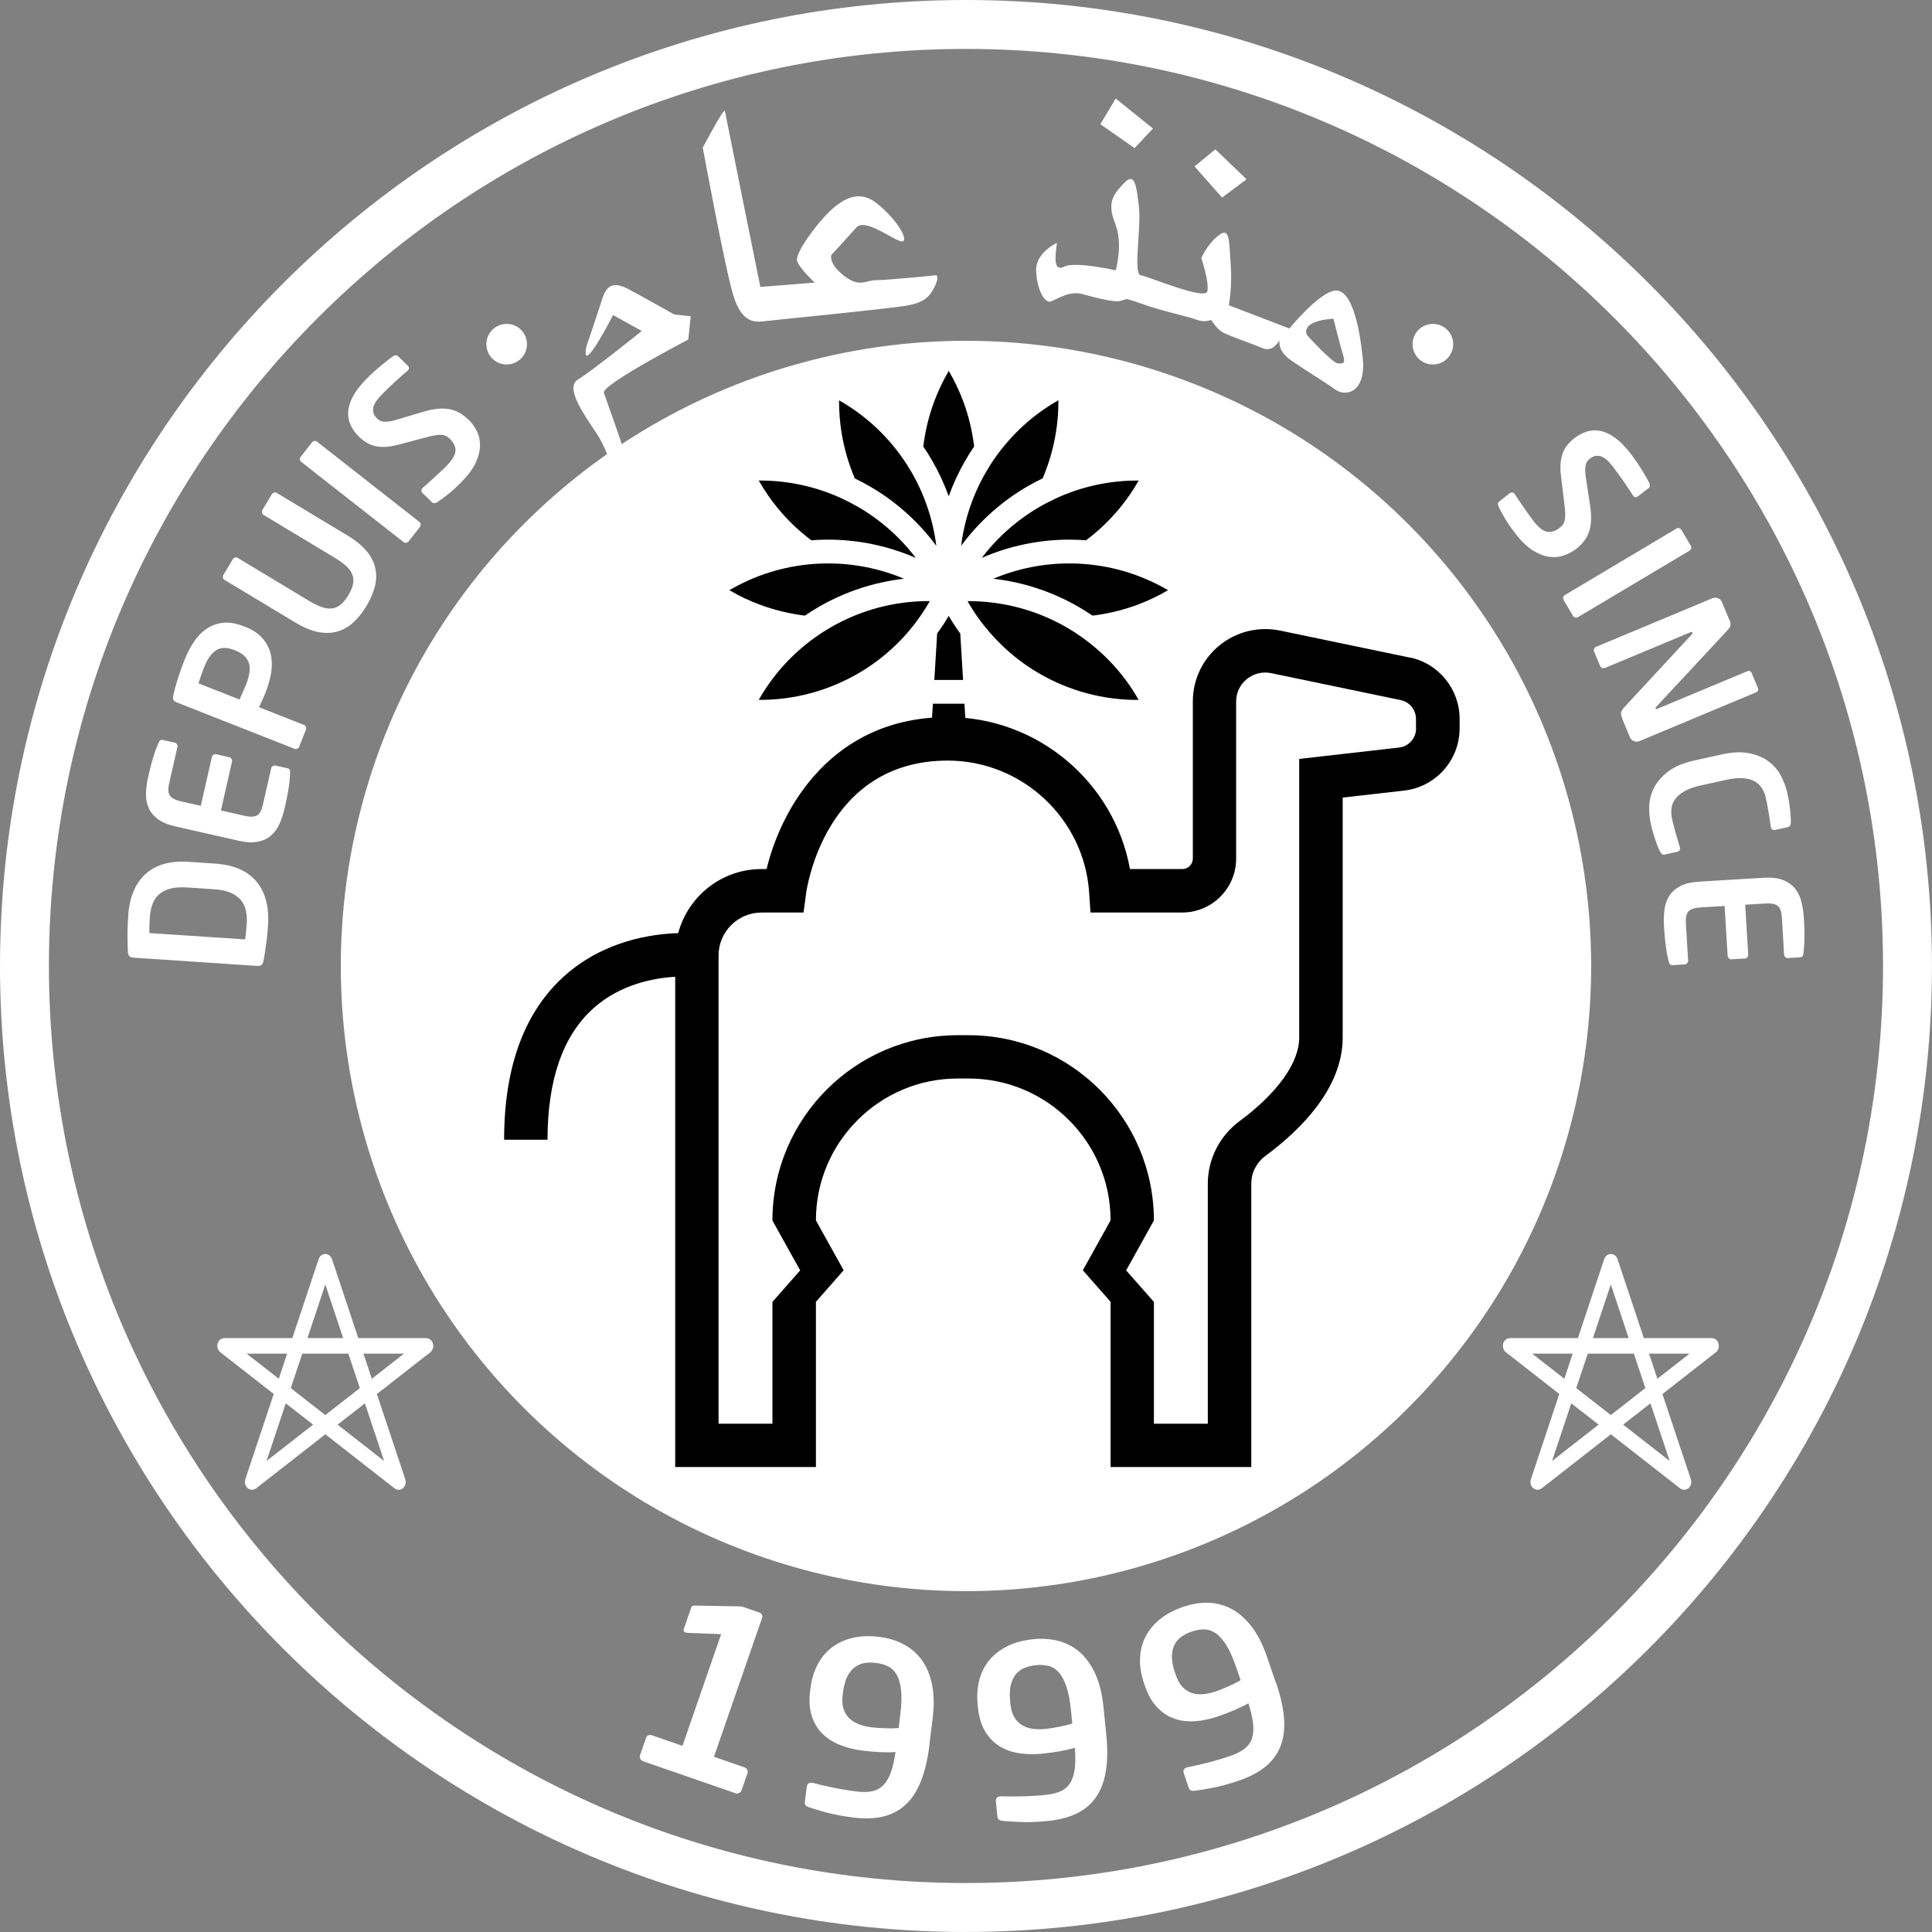
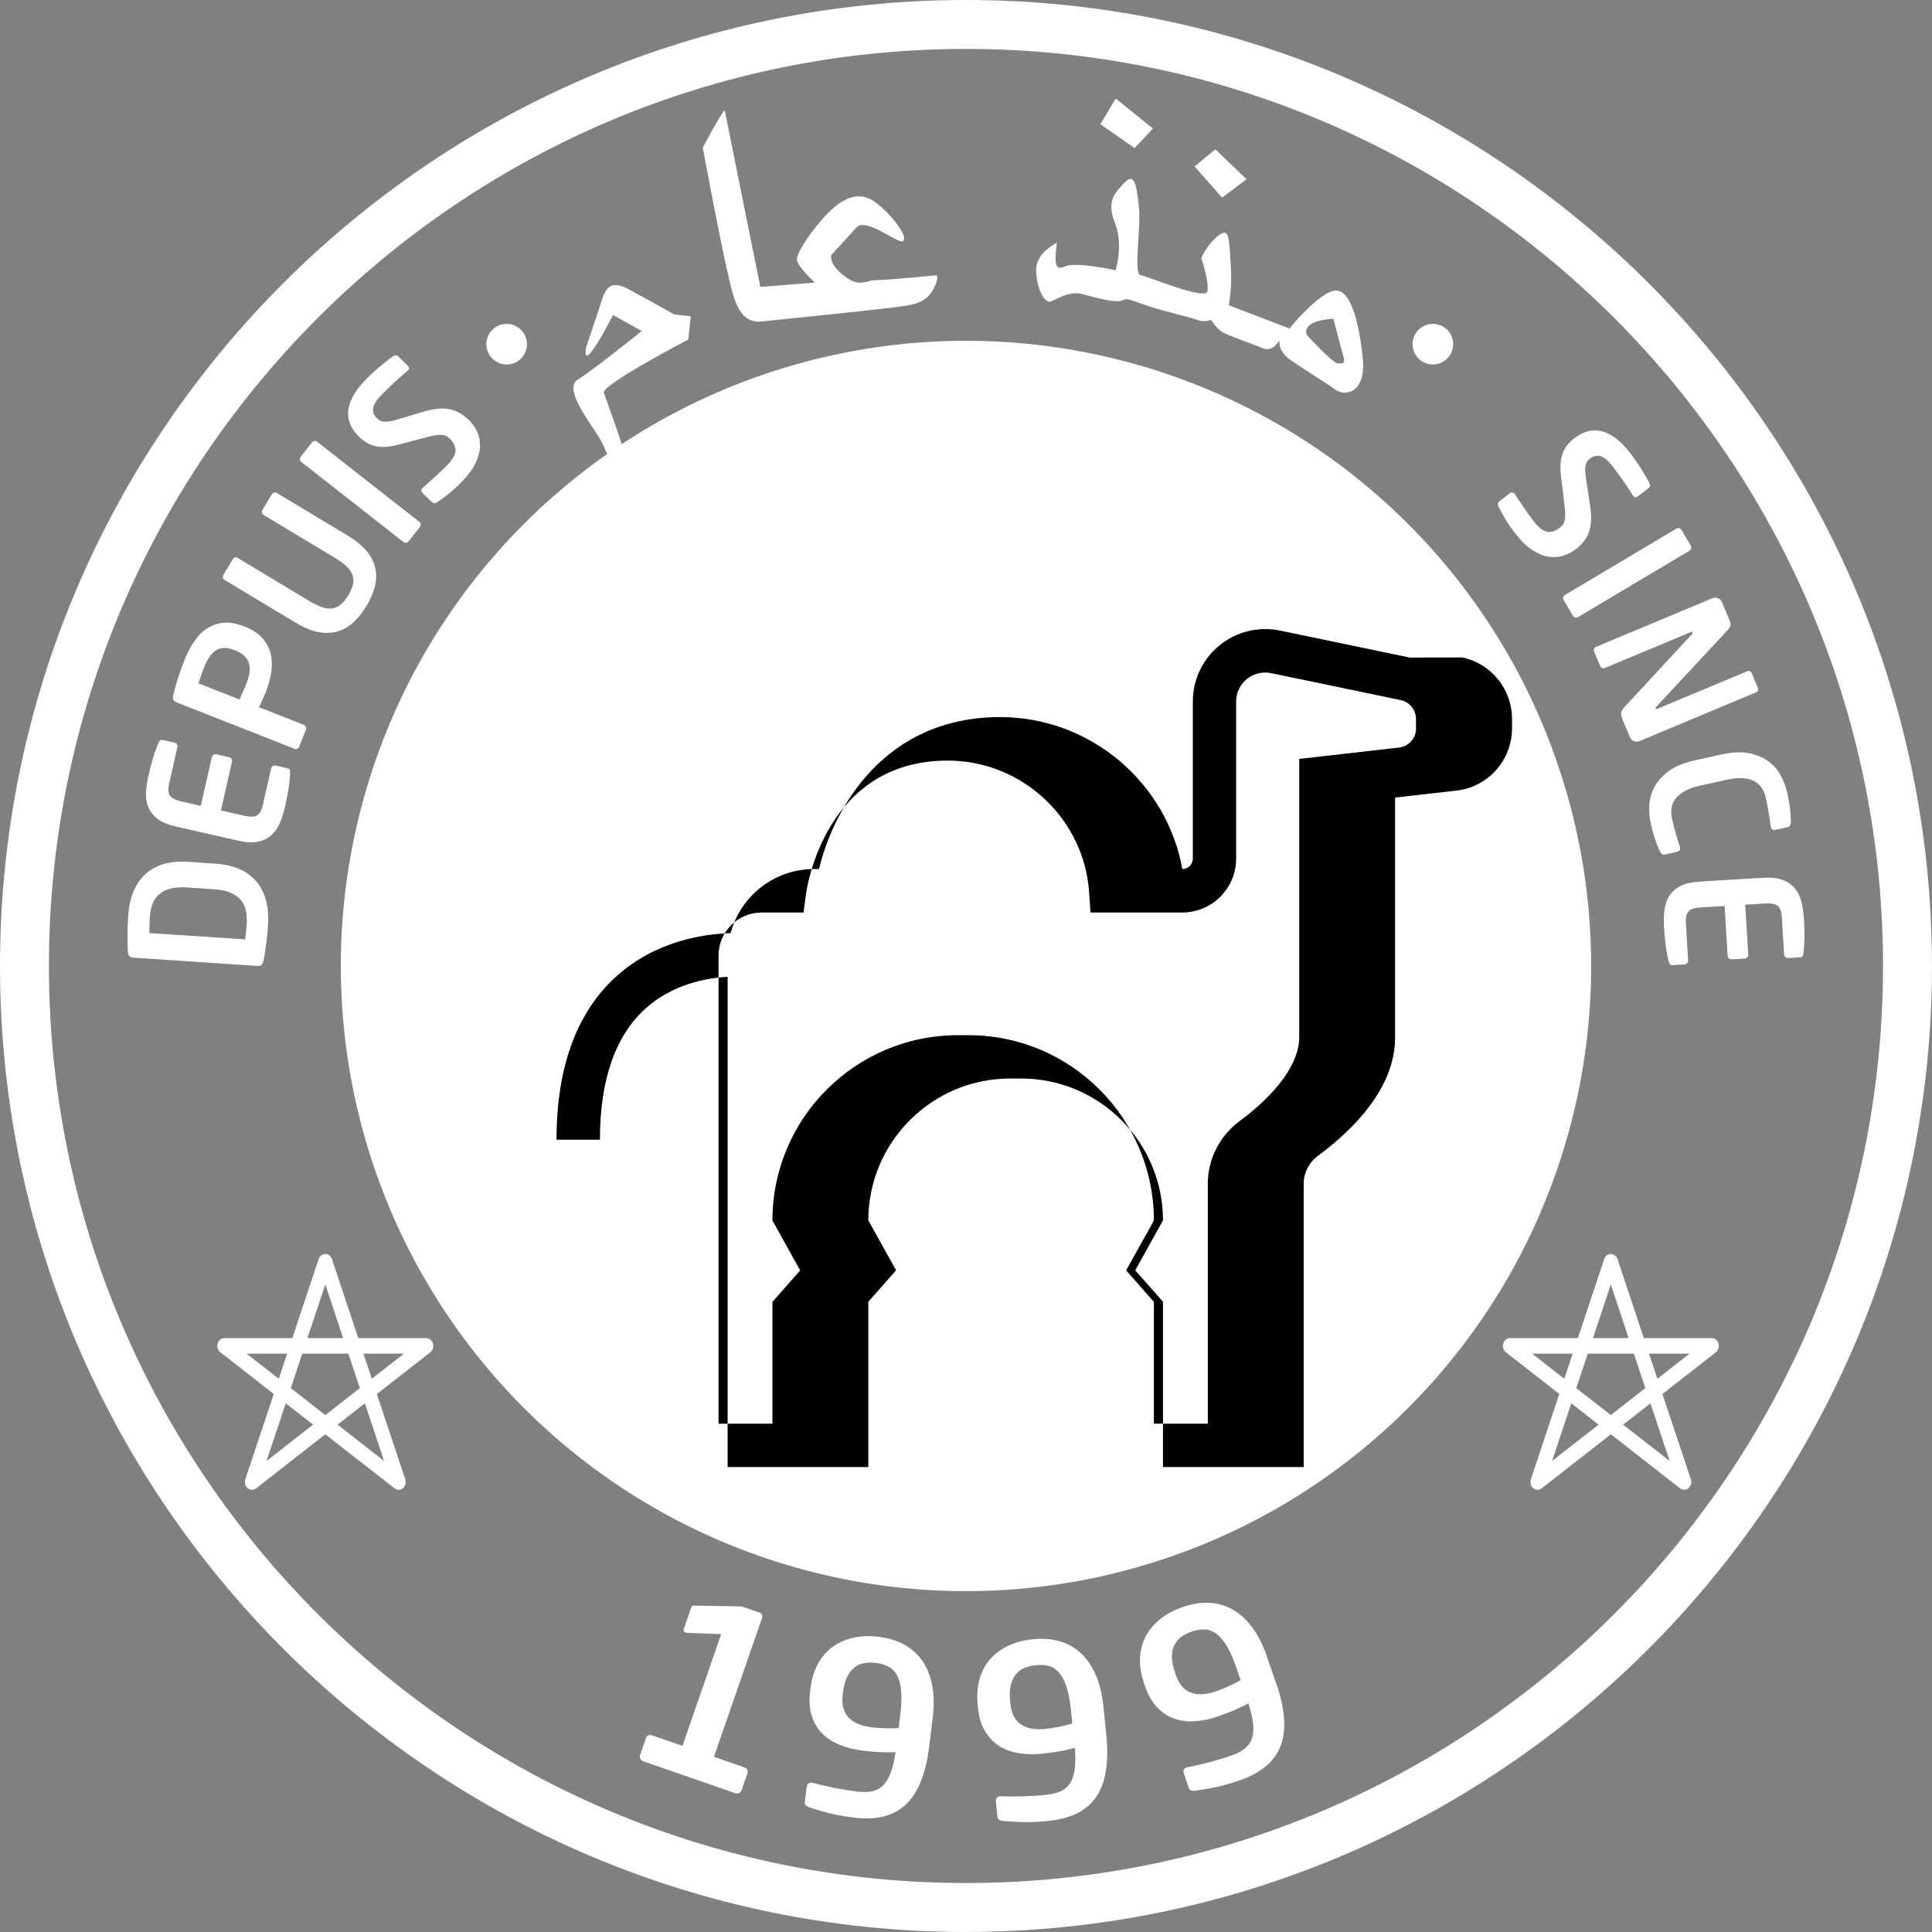
<svg xmlns="http://www.w3.org/2000/svg" id="Calque_2" data-name="Calque 2" viewBox="0 0 394.89 394.89">
  <rect x="0" y="0" width="394.89" height="394.89" fill="#808080" stroke="none" />
  <defs>
    <style>
      .cls-1 {
        fill: #fff;
      }
    </style>
  </defs>
  <g id="Pictos">
    <g id="_éléments" data-name="éléments">
      <path class="cls-1" d="M197.44,394.89C88.57,394.89,0,306.32,0,197.44S88.57,0,197.44,0s197.44,88.57,197.44,197.44-88.57,197.44-197.44,197.44ZM197.44,10C94.09,10,10,94.09,10,197.44s84.09,187.44,187.44,187.44,187.44-84.09,187.44-187.44S300.8,10,197.44,10Z" />
      <g>
        <path class="cls-1" d="M44.05,176.53c3.74.25,6.52,1.46,8.36,3.64,1.83,2.18,2.62,5.17,2.37,8.96-.04.68-.11,1.39-.18,2.13s-.16,1.45-.26,2.14c-.1.69-.19,1.31-.28,1.88-.09.56-.17.98-.24,1.25-.07.32-.2.56-.39.71-.19.15-.47.21-.84.19l-25.33-1.69c-.38-.03-.65-.12-.81-.3-.16-.17-.26-.43-.29-.76-.03-.28-.05-.7-.07-1.27-.01-.57-.02-1.2-.03-1.9,0-.69,0-1.41.03-2.16.03-.74.06-1.45.11-2.13.25-3.79,1.43-6.65,3.54-8.57,2.11-1.92,5.03-2.75,8.77-2.5l5.53.37ZM38.18,181.39c-1.41-.09-2.58,0-3.52.28-.94.28-1.7.69-2.28,1.25-.58.55-1,1.23-1.27,2.03-.27.8-.43,1.67-.49,2.59-.05.7-.07,1.31-.08,1.81,0,.5-.01.96-.01,1.36l19.57,1.3c.05-.4.11-.85.17-1.35.06-.5.11-1.1.16-1.8.06-.93.01-1.81-.15-2.64-.16-.83-.49-1.56-.99-2.18-.5-.62-1.2-1.14-2.09-1.54s-2.05-.65-3.46-.74l-5.54-.37Z" />
        <path class="cls-1" d="M59.21,157.29c.07.13.1.34.09.62-.02.31-.04.64-.06,1.01-.02.37-.06.82-.13,1.36-.07.54-.17,1.19-.31,1.94s-.32,1.69-.58,2.79c-.27,1.2-.62,2.3-1.05,3.29-.43.99-1.01,1.8-1.73,2.44-.73.64-1.63,1.07-2.71,1.3-1.08.22-2.41.16-3.98-.2l-12.84-2.91c-1.57-.36-2.79-.87-3.67-1.53-.88-.67-1.51-1.45-1.89-2.34-.38-.89-.55-1.88-.51-2.95.04-1.08.19-2.22.47-3.42.25-1.1.48-2.02.68-2.76.21-.74.39-1.37.56-1.88.17-.52.32-.94.47-1.29.14-.34.27-.65.39-.94.11-.26.23-.43.35-.52.12-.09.32-.1.59-.04l2.35.53c.2.04.35.16.46.34.11.18.15.37.1.56l-1.7,7.5c-.24,1.08-.2,1.88.15,2.41.34.53,1.13.93,2.36,1.21l3.97.9,2.26-9.97c.04-.2.16-.35.34-.47.18-.11.37-.15.57-.1l2.65.6c.2.04.35.16.46.34.11.18.15.37.1.57l-2.26,9.97,4.74,1.08c1.23.28,2.11.25,2.65-.08.54-.33.93-1.03,1.17-2.11l1.7-7.5c.04-.2.16-.35.34-.46.18-.11.37-.15.57-.1l2.35.53c.27.06.44.16.51.29Z" />
        <path class="cls-1" d="M50.09,128.1c1.54.61,2.73,1.4,3.57,2.36.84.97,1.39,2.04,1.67,3.22.28,1.18.31,2.43.1,3.76-.21,1.33-.59,2.67-1.12,4.03-.18.47-.41,1-.69,1.6-.28.6-.5,1.09-.68,1.48l9.16,3.61c.19.07.33.2.42.39.09.18.1.37.02.56l-1.38,3.51c-.07.19-.21.32-.4.41-.2.09-.39.09-.57.02l-24.14-9.51c-.35-.14-.56-.34-.64-.6-.07-.26-.06-.57.03-.94.22-.97.52-2.07.91-3.29.39-1.23.84-2.49,1.35-3.78.54-1.36,1.17-2.6,1.91-3.71.74-1.12,1.6-2.02,2.6-2.69,1-.68,2.12-1.09,3.38-1.23,1.26-.14,2.66.09,4.2.7l.32.12ZM47.83,132.85c-1.48-.58-2.7-.56-3.67.07-.97.63-1.8,1.83-2.49,3.58-.07.19-.16.43-.27.73-.1.3-.21.6-.32.91-.11.31-.21.6-.3.87-.09.27-.16.5-.2.67l8.39,3.3c.06-.14.15-.35.27-.64.13-.29.26-.59.4-.9.14-.31.27-.61.39-.9.13-.29.22-.5.27-.64.75-1.9.93-3.38.54-4.47-.39-1.08-1.29-1.9-2.69-2.46l-.32-.12Z" />
        <path class="cls-1" d="M75.04,112.75c.9,1.14,1.46,2.32,1.7,3.53.24,1.21.19,2.46-.16,3.74s-.9,2.56-1.68,3.85c-.78,1.29-1.65,2.39-2.62,3.29-.97.9-2.04,1.53-3.23,1.89-1.18.36-2.49.41-3.92.15-1.43-.26-3.01-.91-4.73-1.94l-14.51-8.73c-.17-.1-.28-.26-.32-.46-.04-.2,0-.39.09-.56l1.92-3.2c.1-.17.25-.29.45-.35.2-.06.38-.04.55.07l14.53,8.75c.93.56,1.77.98,2.53,1.26.76.28,1.46.39,2.12.33.65-.06,1.26-.31,1.81-.74.55-.43,1.1-1.09,1.63-1.97.52-.86.84-1.64.97-2.34.13-.7.07-1.35-.19-1.96-.25-.61-.68-1.18-1.28-1.72-.6-.54-1.37-1.09-2.29-1.64l-14.54-8.75c-.17-.1-.28-.26-.32-.46-.04-.2-.01-.39.09-.56l1.92-3.2c.1-.17.25-.29.45-.35.2-.06.38-.04.55.07l14.51,8.73c1.72,1.04,3.03,2.13,3.93,3.27Z" />
        <path class="cls-1" d="M85.97,107.16c.03.21-.02.4-.15.55l-2.3,2.94c-.12.16-.29.25-.5.28s-.4-.02-.56-.15l-20.9-16.38c-.16-.12-.25-.29-.26-.49-.02-.2.04-.38.16-.54l2.3-2.94c.12-.16.29-.25.49-.29.2-.03.38.01.54.13l20.9,16.38c.16.12.25.29.28.5Z" />
        <path class="cls-1" d="M95.75,85.75c.68.67,1.25,1.45,1.7,2.34.45.89.67,1.87.66,2.94,0,1.07-.28,2.22-.83,3.45-.55,1.23-1.49,2.53-2.8,3.88-1,1.03-1.91,1.88-2.74,2.54-.83.67-1.63,1.26-2.4,1.77-.18.11-.36.17-.54.18-.19.01-.35-.05-.5-.19l-1.95-1.89c-.14-.14-.22-.31-.22-.5,0-.2.07-.37.21-.51l.05-.05c.3-.24.68-.56,1.13-.98.46-.41.93-.84,1.41-1.29.48-.44.94-.87,1.37-1.27.43-.4.77-.73,1.01-.99,1.18-1.21,1.77-2.23,1.79-3.08.02-.84-.37-1.65-1.16-2.42-.27-.26-.54-.46-.82-.59-.28-.13-.6-.2-.98-.21-.37-.01-.8.02-1.29.11-.49.09-1.09.22-1.8.41l-5.61,1.49c-.99.26-1.87.41-2.65.45-.77.04-1.48-.02-2.12-.17-.64-.15-1.23-.39-1.77-.72-.54-.33-1.04-.72-1.51-1.18-.74-.72-1.31-1.5-1.71-2.35-.4-.85-.57-1.76-.52-2.74.06-.98.38-2.02.96-3.12.58-1.1,1.49-2.28,2.71-3.54.44-.45.92-.92,1.44-1.39.52-.48,1.04-.93,1.57-1.37.53-.43,1.01-.82,1.45-1.17.44-.34.8-.61,1.08-.79.18-.11.35-.17.52-.18.17-.01.33.05.47.19l2,1.95c.14.14.22.3.23.46.01.17-.05.33-.19.47l-.05.05c-.97.81-1.9,1.64-2.81,2.48-.9.84-1.79,1.7-2.65,2.58-.98,1.01-1.52,1.9-1.62,2.66-.1.77.16,1.45.77,2.04.22.21.45.38.7.5s.55.19.91.2c.36.01.77-.03,1.25-.12.48-.09,1.05-.24,1.7-.45l4.97-1.48c1.13-.33,2.15-.54,3.04-.61.9-.07,1.71-.03,2.43.13.72.16,1.38.42,1.98.77.6.36,1.17.8,1.71,1.33Z" />
      </g>
      <circle class="cls-1" cx="197.44" cy="197.44" r="127.78" transform="translate(-81.78 197.44) rotate(-45)" />
      <g>
        <path class="cls-1" d="M322.15,112.19c-.75.59-1.6,1.04-2.55,1.36s-1.95.4-3,.25c-1.06-.15-2.16-.59-3.3-1.3-1.15-.72-2.3-1.82-3.46-3.31-.88-1.13-1.59-2.15-2.14-3.06-.55-.91-1.02-1.79-1.42-2.62-.08-.19-.12-.38-.1-.56.01-.19.1-.34.26-.46l2.14-1.67c.16-.12.33-.17.53-.15.19.02.35.12.48.27l.05.06c.19.33.46.75.81,1.26.35.51.71,1.03,1.08,1.57.37.54.73,1.05,1.07,1.53.34.48.62.86.84,1.14,1.03,1.33,1.97,2.06,2.8,2.19.83.13,1.69-.14,2.56-.82.3-.23.53-.48.7-.73.17-.26.28-.57.35-.94.06-.37.09-.8.07-1.29-.02-.5-.07-1.11-.16-1.83l-.7-5.76c-.12-1.02-.15-1.91-.08-2.68.07-.77.22-1.46.46-2.08.24-.62.56-1.17.96-1.65.4-.49.86-.93,1.38-1.33.81-.63,1.67-1.09,2.56-1.37.9-.28,1.82-.33,2.79-.13.96.19,1.95.65,2.96,1.38,1.01.73,2.06,1.79,3.14,3.18.39.5.78,1.03,1.18,1.61.4.58.78,1.16,1.14,1.74.36.58.67,1.12.95,1.6.28.48.49.88.63,1.18.08.19.12.37.11.54-.01.17-.1.32-.26.44l-2.21,1.71c-.16.12-.32.18-.49.17-.17-.01-.31-.1-.44-.26l-.05-.06c-.67-1.07-1.36-2.11-2.07-3.12-.71-1.01-1.44-2-2.19-2.98-.86-1.11-1.67-1.77-2.41-1.97-.75-.2-1.46-.04-2.13.48-.24.18-.43.39-.59.62-.15.23-.26.52-.33.87-.06.35-.08.77-.05,1.26.03.49.1,1.07.21,1.75l.78,5.12c.17,1.17.24,2.2.19,3.1-.05.9-.21,1.69-.46,2.39-.26.69-.6,1.31-1.04,1.86-.44.54-.95,1.05-1.55,1.51Z" />
        <path class="cls-1" d="M321.97,126.2c-.21-.05-.36-.17-.46-.34l-1.91-3.21c-.1-.17-.13-.36-.08-.57.05-.21.16-.36.34-.46l22.81-13.59c.17-.1.36-.12.55-.07.2.06.35.17.45.35l1.91,3.21c.1.17.13.36.09.56-.04.2-.15.35-.32.46l-22.81,13.59c-.17.1-.36.13-.57.08Z" />
        <path class="cls-1" d="M333.95,151.49c-.38-.16-.65-.43-.81-.83l-1.47-3.51c-.17-.42-.29-.83-.33-1.23-.05-.4.19-.88.7-1.41l13.72-14.81c.15-.17.2-.31.15-.43-.05-.12-.17-.14-.35-.06l-17.51,7.31c-.19.08-.37.08-.57.01-.19-.07-.33-.2-.41-.38l-1.24-2.96c-.08-.19-.08-.38,0-.57.08-.2.21-.33.4-.41l23.77-9.93c.39-.16.78-.17,1.16-.01.38.16.65.43.81.83l1.57,3.76c.16.37.21.7.16.97-.05.28-.26.62-.64,1.02l-14.5,15.58c-.16.15-.21.28-.16.39.05.12.18.13.39.04l18.31-7.65c.44-.18.75-.06.94.38l1.25,2.99c.18.44.06.75-.38.94l-23.8,9.95c-.39.17-.78.17-1.16.01Z" />
        <path class="cls-1" d="M339.68,174.54c-.14-.12-.28-.3-.41-.53-.08-.14-.19-.38-.33-.72-.14-.34-.3-.76-.47-1.27-.18-.5-.36-1.07-.55-1.69-.19-.63-.37-1.3-.52-2.01-.25-1.11-.34-2.31-.3-3.6.05-1.3.38-2.55,1-3.75.62-1.2,1.58-2.29,2.88-3.29,1.3-.99,3.09-1.74,5.37-2.25l5.41-1.2c2.31-.51,4.26-.6,5.87-.25,1.61.34,2.94.93,4,1.76,1.06.83,1.88,1.82,2.46,2.98.58,1.16.99,2.29,1.24,3.4.16.71.28,1.39.38,2.04.09.65.17,1.24.22,1.77.05.53.08.98.09,1.35,0,.37.01.63.02.79-.02.26-.07.48-.15.65-.08.17-.25.29-.52.35l-2.47.55c-.22.05-.42.04-.59-.04s-.29-.25-.35-.52l-.02-.07c-.05-.33-.1-.72-.17-1.18-.06-.46-.14-.95-.23-1.47-.09-.52-.18-1.05-.28-1.6-.1-.54-.2-1.06-.31-1.55-.17-.79-.45-1.48-.83-2.08-.38-.6-.88-1.07-1.51-1.42-.63-.35-1.42-.56-2.36-.63-.94-.07-2.07.04-3.37.32l-5.41,1.2c-1.28.28-2.33.66-3.15,1.13-.82.47-1.45.99-1.89,1.58-.44.59-.7,1.23-.79,1.93-.09.7-.04,1.45.13,2.23.11.49.24,1,.38,1.54.14.54.29,1.06.43,1.57.14.51.28.99.42,1.43.14.45.25.83.35,1.14l.02.07c.06.27.03.48-.09.62-.12.14-.29.24-.52.29l-2.47.55c-.27.06-.48.03-.62-.09Z" />
        <path class="cls-1" d="M341.34,197.1c-.11-.11-.19-.3-.26-.57-.07-.3-.15-.63-.23-.99-.08-.36-.17-.81-.25-1.35-.08-.54-.17-1.19-.25-1.95-.08-.76-.16-1.71-.23-2.84-.08-1.23-.04-2.38.09-3.45.14-1.07.46-2.01.98-2.83.52-.82,1.26-1.48,2.24-2,.98-.52,2.27-.82,3.87-.92l13.14-.79c1.61-.1,2.92.05,3.96.45,1.03.39,1.85.97,2.47,1.72.61.75,1.05,1.65,1.32,2.69.26,1.04.43,2.18.51,3.41.07,1.13.11,2.08.12,2.85,0,.77,0,1.42-.01,1.96-.02.54-.05,1-.09,1.37-.04.37-.08.7-.11,1.01-.03.28-.1.48-.19.6-.09.12-.28.19-.55.2l-2.41.15c-.2.01-.38-.05-.54-.19-.16-.14-.25-.31-.26-.51l-.46-7.68c-.07-1.1-.34-1.86-.82-2.27-.48-.41-1.35-.58-2.6-.5l-4.07.25.62,10.2c.01.2-.05.38-.19.54-.14.16-.31.25-.51.26l-2.71.16c-.2.01-.38-.05-.54-.19-.16-.14-.25-.31-.26-.51l-.62-10.2-4.86.29c-1.25.08-2.09.35-2.52.81-.42.47-.6,1.25-.54,2.36l.46,7.68c.01.2-.05.38-.19.54-.14.16-.31.25-.51.26l-2.41.15c-.28.02-.47-.03-.58-.14Z" />
      </g>
      <g>
        <path class="cls-1" d="M131.43,359.98c-.25-.09-.43-.25-.55-.5-.12-.25-.14-.5-.05-.75l1.22-3.53c.09-.25.25-.42.49-.51.24-.09.48-.09.73,0l6.22,2.16,7.91-22.84-6.72-.25c-.18,0-.37-.03-.59-.1-.34-.12-.45-.36-.32-.73l1.51-4.36c.09-.25.25-.38.5-.4l9.16.16c.18,0,.35,0,.51.02.17.02.38.08.62.16l3.09,1.07c.59.21.79.6.58,1.19l-9.81,28.31,6.22,2.16c.25.09.44.24.57.46.13.22.15.45.07.7l-1.22,3.53c-.09.25-.25.43-.5.55s-.5.14-.75.05l-18.89-6.55Z" />
        <path class="cls-1" d="M189.95,356.84c-.37,2.92-.96,5.39-1.79,7.4-.83,2.01-1.89,3.59-3.19,4.75-1.3,1.16-2.82,1.93-4.57,2.33-1.75.39-3.74.45-5.99.17-2.14-.27-3.97-.61-5.47-1.02-1.5-.42-2.65-.75-3.44-1.02-.35-.11-.61-.25-.79-.42-.18-.17-.25-.41-.2-.74l.37-3c.08-.68.44-.98,1.05-.9l.2.02c.45.12,1.03.27,1.75.44.72.17,1.49.34,2.31.51.82.17,1.65.32,2.49.46.84.14,1.63.25,2.38.35,1.23.15,2.3.14,3.2-.05.9-.19,1.66-.6,2.28-1.23.62-.64,1.14-1.51,1.54-2.62.4-1.11.72-2.5.96-4.16-.8.07-1.81.07-3.02.02-1.21-.05-2.49-.16-3.82-.33-1.59-.2-3.09-.57-4.49-1.13-1.4-.55-2.59-1.31-3.58-2.28-.99-.96-1.72-2.17-2.2-3.62-.48-1.45-.59-3.18-.34-5.19l.06-.49c.22-1.79.7-3.39,1.44-4.82.74-1.43,1.71-2.6,2.91-3.52,1.2-.92,2.62-1.58,4.26-1.97,1.63-.39,3.46-.46,5.47-.21,1.82.23,3.47.73,4.96,1.51s2.72,1.85,3.71,3.21c.99,1.36,1.69,3.03,2.1,5.01.41,1.98.46,4.29.13,6.92l-.7,5.61ZM184.02,350.42c.25-2.04.3-3.71.15-5.01-.15-1.3-.45-2.34-.9-3.12-.45-.78-1.04-1.35-1.77-1.7-.73-.35-1.54-.59-2.41-.69-.85-.11-1.64-.1-2.38.02s-1.41.41-2.01.86c-.6.45-1.11,1.09-1.53,1.93-.42.84-.71,1.92-.87,3.25l-.06.49c-.14,1.13-.08,2.09.19,2.88.26.79.68,1.44,1.24,1.96.56.51,1.24.91,2.03,1.19.79.28,1.62.47,2.5.58.71.09,1.62.15,2.7.19,1.08.04,2.01.02,2.78-.05l.34-2.77Z" />
        <path class="cls-1" d="M226.11,354.45c.3,2.93.27,5.47-.09,7.61-.36,2.14-1.04,3.92-2.05,5.34-1.01,1.42-2.32,2.52-3.94,3.29-1.62.77-3.55,1.27-5.8,1.5-2.15.22-4,.29-5.56.22-1.56-.07-2.75-.14-3.58-.22-.37-.03-.65-.1-.86-.23-.21-.12-.33-.35-.37-.67l-.3-3c-.07-.68.21-1.05.83-1.12l.2-.02c.46.02,1.06.03,1.81.04.74,0,1.53,0,2.37-.02.84-.02,1.68-.05,2.53-.11.85-.05,1.65-.12,2.4-.19,1.24-.13,2.27-.38,3.11-.76.83-.38,1.48-.95,1.95-1.71s.77-1.73.92-2.9c.14-1.17.15-2.6.01-4.27-.77.24-1.75.47-2.94.69-1.2.22-2.46.4-3.8.53-1.6.16-3.14.13-4.63-.1-1.49-.23-2.82-.7-4-1.42-1.18-.72-2.16-1.73-2.95-3.03-.79-1.3-1.29-2.96-1.49-4.98l-.05-.49c-.18-1.79-.07-3.47.33-5.02.4-1.55,1.09-2.92,2.05-4.08.97-1.17,2.2-2.12,3.71-2.87,1.5-.75,3.27-1.22,5.29-1.42,1.82-.18,3.55-.06,5.17.36,1.62.43,3.07,1.2,4.33,2.3,1.26,1.11,2.32,2.58,3.16,4.42.84,1.84,1.4,4.08,1.67,6.72l.57,5.62ZM218.89,349.51c-.21-2.05-.53-3.68-.97-4.92-.44-1.24-.96-2.18-1.57-2.84-.61-.66-1.31-1.08-2.1-1.26-.79-.18-1.63-.23-2.51-.14-.85.09-1.62.27-2.31.55-.7.28-1.29.71-1.77,1.29-.48.57-.84,1.31-1.06,2.22s-.26,2.03-.13,3.36l.05.49c.12,1.14.39,2.06.82,2.77.43.71.98,1.25,1.65,1.63.66.38,1.41.61,2.24.71.83.1,1.69.1,2.57,0,.72-.07,1.61-.21,2.67-.42,1.07-.21,1.96-.43,2.7-.67l-.28-2.78Z" />
        <path class="cls-1" d="M260.82,343.94c.96,2.79,1.5,5.27,1.64,7.44.14,2.17-.12,4.06-.79,5.67-.66,1.61-1.69,2.98-3.09,4.1-1.4,1.12-3.17,2.05-5.31,2.78-2.04.7-3.83,1.19-5.36,1.48-1.53.28-2.71.48-3.54.59-.36.06-.66.05-.89-.03-.23-.07-.4-.26-.51-.57l-.98-2.86c-.22-.65-.04-1.07.55-1.27l.19-.06c.46-.09,1.04-.21,1.77-.37.72-.16,1.49-.35,2.3-.55.81-.21,1.62-.43,2.44-.68.82-.24,1.58-.49,2.29-.73,1.18-.4,2.13-.89,2.85-1.45.72-.56,1.23-1.26,1.51-2.11.28-.84.36-1.86.23-3.03-.13-1.18-.45-2.56-.96-4.16-.69.41-1.59.86-2.71,1.34-1.11.49-2.31.95-3.58,1.38-1.52.52-3.03.84-4.53.95s-2.91-.04-4.21-.48c-1.31-.43-2.5-1.2-3.56-2.29-1.07-1.09-1.93-2.59-2.58-4.52l-.16-.46c-.58-1.7-.86-3.36-.82-4.96.04-1.61.4-3.09,1.07-4.44.68-1.36,1.66-2.57,2.96-3.64,1.29-1.07,2.9-1.93,4.83-2.59,1.74-.59,3.44-.87,5.12-.82,1.68.05,3.26.47,4.74,1.26,1.48.79,2.84,1.99,4.08,3.59,1.24,1.6,2.29,3.66,3.15,6.17l1.83,5.34ZM252.67,340.77c-.67-1.95-1.35-3.47-2.06-4.57-.71-1.1-1.43-1.91-2.18-2.41-.74-.5-1.52-.75-2.34-.75-.81,0-1.64.15-2.47.43-.81.28-1.52.63-2.13,1.07-.61.43-1.09.99-1.43,1.65-.34.67-.52,1.47-.53,2.41,0,.93.2,2.03.64,3.3l.16.46c.37,1.08.85,1.92,1.43,2.51.58.59,1.24,1,1.97,1.21.73.22,1.51.28,2.35.18.83-.09,1.67-.29,2.5-.57.68-.23,1.52-.57,2.51-1.01.99-.44,1.82-.86,2.48-1.26l-.9-2.64Z" />
      </g>
      <g>
        <path class="cls-1" d="M87.11,273.5h-13.88l-5.38-16.15c-.21-.62-.76-1.04-1.36-1.04s-1.16.42-1.36,1.04l-5.38,16.15h-13.88c-.65,0-1.21.46-1.39,1.14-.17.65.05,1.35.55,1.75l10.92,8.53-5.81,17.44c-.21.63-.03,1.34.44,1.77.26.24.59.37.93.37.3,0,.59-.1.84-.29l14.14-11.05,14.15,11.05c.25.19.54.29.84.29.34,0,.67-.13.92-.36.47-.43.65-1.14.44-1.77l-5.81-17.44,10.92-8.53c.5-.39.72-1.09.55-1.75-.18-.68-.74-1.14-1.39-1.14ZM62.84,273.5l3.65-10.96,3.65,10.96h-7.3ZM74.58,286.83l3.93,11.79-9.51-7.43,5.59-4.36ZM74.29,276.68h8.28l-6.57,5.13-1.71-5.13ZM73.55,283.72l-7.06,5.51-7.06-5.51,2.35-7.04h9.42l2.35,7.04ZM63.99,291.19l-9.51,7.43,3.93-11.79,5.59,4.36ZM50.41,276.68h8.28l-1.71,5.13-6.57-5.13Z" />
        <path class="cls-1" d="M351.26,274.64c-.18-.68-.74-1.14-1.39-1.14h-13.88l-5.38-16.15c-.21-.62-.76-1.04-1.36-1.04s-1.16.42-1.36,1.04l-5.38,16.15h-13.88c-.65,0-1.21.46-1.39,1.14-.17.65.05,1.35.55,1.75l10.92,8.53-5.81,17.44c-.21.63-.03,1.34.44,1.77.26.24.59.37.93.37.3,0,.59-.1.84-.29l14.14-11.05,14.15,11.05c.25.19.54.29.84.29.34,0,.67-.13.92-.36.47-.43.65-1.14.44-1.77l-5.81-17.44,10.92-8.53c.5-.39.72-1.09.55-1.75ZM325.59,273.5l3.65-10.96,3.65,10.96h-7.3ZM337.34,286.83l3.93,11.79-9.51-7.43,5.59-4.36ZM337.05,276.68h8.28l-6.57,5.13-1.71-5.13ZM336.3,283.72l-7.06,5.51-7.06-5.51,2.35-7.04h9.42l2.35,7.04ZM326.74,291.19l-9.51,7.43,3.93-11.79,5.59,4.36ZM313.17,276.68h8.28l-1.71,5.13-6.57-5.13Z" />
      </g>
-       <path d="M200.51,127.06c3.39,4.47,7.43,8.02,12,10.65,6.05,3.49,13.01,5.4,20.23,5.35-2.88-5.08-6.79-9.37-11.58-12.8-1.03-.73-2.08-1.41-3.17-2.04-6.05-3.49-13.01-5.39-20.23-5.35.83,1.46,1.75,2.86,2.74,4.19h0ZM190.98,138.98h5.87l-.58-9.5c-.84-1.15-1.63-2.35-2.36-3.59-.73,1.24-1.52,2.44-2.36,3.58l-.58,9.5h0ZM197.15,143.84h-6.47l-.37,5.95h7.19l-.37-5.95h.01ZM187.17,127.23c1.12-1.49,2.04-2.9,2.88-4.37-7.22-.05-14.18,1.86-20.23,5.35-1.1.64-2.18,1.33-3.3,2.13-4.62,3.31-8.54,7.61-11.44,12.71,7.22.05,14.19-1.86,20.23-5.35,4.57-2.63,8.62-6.18,11.86-10.47h0ZM184.78,118.29c-4.95-2.08-10.23-3.13-15.51-3.13-6.99,0-13.97,1.82-20.19,5.47,1.98,1.17,4.05,2.15,6.22,2.96,3.03,1.12,6.11,1.86,9.22,2.24.94-.64,1.9-1.25,2.89-1.82,5.29-3.05,11.2-5.02,17.38-5.72h0ZM223.3,125.83c3.15-.38,6.27-1.13,9.28-2.25,2.11-.8,4.17-1.77,6.16-2.95-6.22-3.65-13.2-5.47-20.19-5.47-5.28,0-10.56,1.04-15.52,3.13,6.17.7,12.08,2.67,17.37,5.72.99.57,1.96,1.18,2.9,1.82h.01ZM165.84,110.43c1.14-.09,2.29-.13,3.43-.13,6.1,0,12.2,1.25,17.91,3.74-3.24-4.29-7.29-7.83-11.86-10.47-1.1-.63-2.22-1.21-3.36-1.74l-.21-.09c-5.15-2.32-10.82-3.56-16.66-3.52,1.14,2,2.43,3.89,3.86,5.63,2.04,2.48,4.35,4.69,6.89,6.59h0ZM200.64,114.04c5.71-2.49,11.81-3.74,17.91-3.74,1.14,0,2.29.05,3.43.13,2.54-1.9,4.86-4.12,6.9-6.59,1.43-1.73,2.72-3.62,3.86-5.62-5.84-.04-11.52,1.2-16.67,3.53l-.2.1c-1.14.53-2.26,1.1-3.35,1.73-4.57,2.64-8.62,6.19-11.87,10.47h0ZM174.72,97.79c1.03.49,2.03,1.02,3.01,1.59,5.29,3.05,9.95,7.18,13.65,12.19-.67-5.34-2.4-10.44-5.04-15.01-.63-1.08-1.3-2.14-2.15-3.33-3.32-4.62-7.61-8.52-12.69-11.41-.01,2.3.17,4.58.54,6.81.53,3.16,1.44,6.24,2.68,9.16h0ZM196.45,111.56c3.69-5,8.35-9.14,13.63-12.19.99-.57,2-1.1,3.03-1.6,1.25-2.92,2.15-6,2.68-9.15.37-2.24.56-4.51.54-6.81-5.1,2.89-9.4,6.82-12.79,11.54-.75,1.05-1.42,2.11-2.05,3.2-2.64,4.57-4.37,9.67-5.04,15h0ZM188.71,91.25c.65.94,1.25,1.91,1.82,2.9,1.34,2.32,2.47,4.76,3.38,7.29.91-2.53,2.04-4.97,3.38-7.29.57-.99,1.18-1.96,1.82-2.9-.38-3.15-1.13-6.27-2.25-9.28-.8-2.11-1.78-4.18-2.94-6.16-1.16,1.98-2.15,4.05-2.96,6.22-1.12,3.03-1.87,6.11-2.24,9.22h0Z" />
-       <path d="M288.12,134.4l-26.46-5.51c-4.41-.91-8.94.2-12.41,3.03-3.46,2.82-5.44,7-5.44,11.46v32.11c0,1.18-.96,2.14-2.14,2.14h-10.71c-3.21-17.72-18.83-31.06-37.24-31.06-23.61,0-34.03,18.56-37.03,31.06h-1.04c-8.16,0-15.02,5.57-17.03,13.1-5.49.16-15.14,1.57-23.11,8.62-8.28,7.33-12.47,18.63-12.47,33.6h8.87c0-12.28,3.17-21.33,9.42-26.9,5.54-4.94,12.44-6.16,16.68-6.4v100.2h28.76v-33.77l5.67-6.44-5.67-10.2c0-15.99,13.01-29,29-29h2.23c15.99,0,29,13.01,29,29l-5.67,10.2,5.67,6.44v33.77h28.76v-57.94c0-2.2,1.07-4.3,2.88-5.64,7.21-5.33,15.8-13.85,15.8-24.2v-49.05l12.5-1.42c6.5-.72,11.4-6.2,11.4-12.76v-1.91c0-6.07-4.29-11.35-10.19-12.55ZM289.44,148.86c0,2.03-1.5,3.72-3.51,3.94l-20.38,2.32v56.97c0,5.12-4.45,11.34-12.2,17.07-4.06,3-6.48,7.77-6.48,12.77v49.07h-11.02v-24.9l-5.67-6.44,5.67-10.2c0-20.88-16.99-37.87-37.87-37.87h-2.23c-20.88,0-37.87,16.99-37.87,37.87l5.67,10.2-5.67,6.44v24.9h-11.01v-95.71c0-4.84,3.94-8.77,8.77-8.77h8.6l.51-3.85c.15-1.11,3.92-27.21,28.96-27.21,15.17,0,27.87,11.83,28.9,26.92l.28,4.13h18.76c6.07,0,11.01-4.94,11.01-11.01v-32.11c0-1.79.79-3.46,2.17-4.58,1.4-1.14,3.23-1.59,5.01-1.22l26.47,5.51c1.8.37,3.11,1.99,3.11,3.86v1.91Z" />
+       <path d="M288.12,134.4l-26.46-5.51c-4.41-.91-8.94.2-12.41,3.03-3.46,2.82-5.44,7-5.44,11.46v32.11c0,1.18-.96,2.14-2.14,2.14c-3.21-17.72-18.83-31.06-37.24-31.06-23.61,0-34.03,18.56-37.03,31.06h-1.04c-8.16,0-15.02,5.57-17.03,13.1-5.49.16-15.14,1.57-23.11,8.62-8.28,7.33-12.47,18.63-12.47,33.6h8.87c0-12.28,3.17-21.33,9.42-26.9,5.54-4.94,12.44-6.16,16.68-6.4v100.2h28.76v-33.77l5.67-6.44-5.67-10.2c0-15.99,13.01-29,29-29h2.23c15.99,0,29,13.01,29,29l-5.67,10.2,5.67,6.44v33.77h28.76v-57.94c0-2.2,1.07-4.3,2.88-5.64,7.21-5.33,15.8-13.85,15.8-24.2v-49.05l12.5-1.42c6.5-.72,11.4-6.2,11.4-12.76v-1.91c0-6.07-4.29-11.35-10.19-12.55ZM289.44,148.86c0,2.03-1.5,3.72-3.51,3.94l-20.38,2.32v56.97c0,5.12-4.45,11.34-12.2,17.07-4.06,3-6.48,7.77-6.48,12.77v49.07h-11.02v-24.9l-5.67-6.44,5.67-10.2c0-20.88-16.99-37.87-37.87-37.87h-2.23c-20.88,0-37.87,16.99-37.87,37.87l5.67,10.2-5.67,6.44v24.9h-11.01v-95.71c0-4.84,3.94-8.77,8.77-8.77h8.6l.51-3.85c.15-1.11,3.92-27.21,28.96-27.21,15.17,0,27.87,11.83,28.9,26.92l.28,4.13h18.76c6.07,0,11.01-4.94,11.01-11.01v-32.11c0-1.79.79-3.46,2.17-4.58,1.4-1.14,3.23-1.59,5.01-1.22l26.47,5.51c1.8.37,3.11,1.99,3.11,3.86v1.91Z" />
      <path class="cls-1" d="M107.71,70.35c0,2.29-1.86,4.15-4.15,4.15s-4.15-1.86-4.15-4.15,1.86-4.15,4.15-4.15,4.15,1.86,4.15,4.15Z" />
      <path class="cls-1" d="M297.02,70.35c0,2.29-1.86,4.15-4.15,4.15s-4.15-1.86-4.15-4.15,1.86-4.15,4.15-4.15,4.15,1.86,4.15,4.15Z" />
      <path class="cls-1" d="M119.79,71.02s2-5.88,2.88-8.62,1.5-5.62,5.88-3.25,9.25,5.12,9.25,5.12l3.38.38-.5,4.75s-17.75,9.25-17.25,10.88,6,16.12,6.25,20.25-2.12,3.5-2.12,3.5c0,0-2.5-10.75-5.5-15.25s-6.62-9.62-3.88-11.25,13-9.88,13-9.88l-5.88-3.25s-6.5,12.75-5.5,6.62Z" />
      <path class="cls-1" d="M143.66,30.14s4.38-8.25,4.5-7.5,7.25,36,7.25,36l11.12-.88s-3.25-3-3.62-4.5,3.75-7.25,6.62-10,6.12-4.5,9.62-1.75,6.38,6.88,5.5,7.75-7.62-5-9.62-2.75-5.12,5.62-5.12,5.62c0,0-.62,1.75,2.62,4.25s4.38.88,6.62.88,12.25-1,12.25-1c0,0,.62.38-.38,2.38s-2.12,3.12-5.25,3.75-27.38,3-29.38,3.25-4.75.5-6.5-5.25-6.25-30.25-6.25-30.25Z" />
      <polygon class="cls-1" points="244.16 34.02 248.41 30.52 254.79 36.64 249.79 40.39 244.16 34.02" />
      <polygon class="cls-1" points="235.66 26.27 231.91 30.27 224.91 25.39 228.04 20.14 235.66 26.27" />
      <path class="cls-1" d="M278.54,73.14c-.75-7-2.38-14-5.62-13.75s-9.38,7.75-9.38,7.75l-12.38-4.75s.75-3.75.38-8.5-.12-7.62-2.5-5.75-3.5,4.62-3.5,4.62c0,0,1.62,4.75,1.25,6.75s-12-3-13.62-3.25.12-9.62-.38-14-.88-7.12-3-4.88-3.62,3.88-1.88,8.25.12,9.62.12,9.62c0,0-8.25-1.88-10.5-.75s-1.88-2-1.5-4.88c0,0-4.25,2-4.25,5.5s1.62,7,3,6.5,3.75-2.25,6.5-1.5,6.5,1.75,7.75,1.38l1.25-.38s.75.12,3.88,1.25,8.88,2.38,10.5,3,2.88,0,2.88,0c0,0,1.12,1.88,2.5,2.62s6.5,2.5,7.88,3.12,2.38,0,3-.75l.62-.75s-.5,2,2.12,3.88,7,4.5,9.25,6.12,6.38.5,5.62-6.5ZM273.41,74.27c-1.12-.12-6.25-5.75-6.25-5.75,0,0-1.75-2.88,5.38-3.38,0,0,1.5,5.88,2,7.5s0,1.75-1.12,1.62Z" />
    </g>
  </g>
</svg>